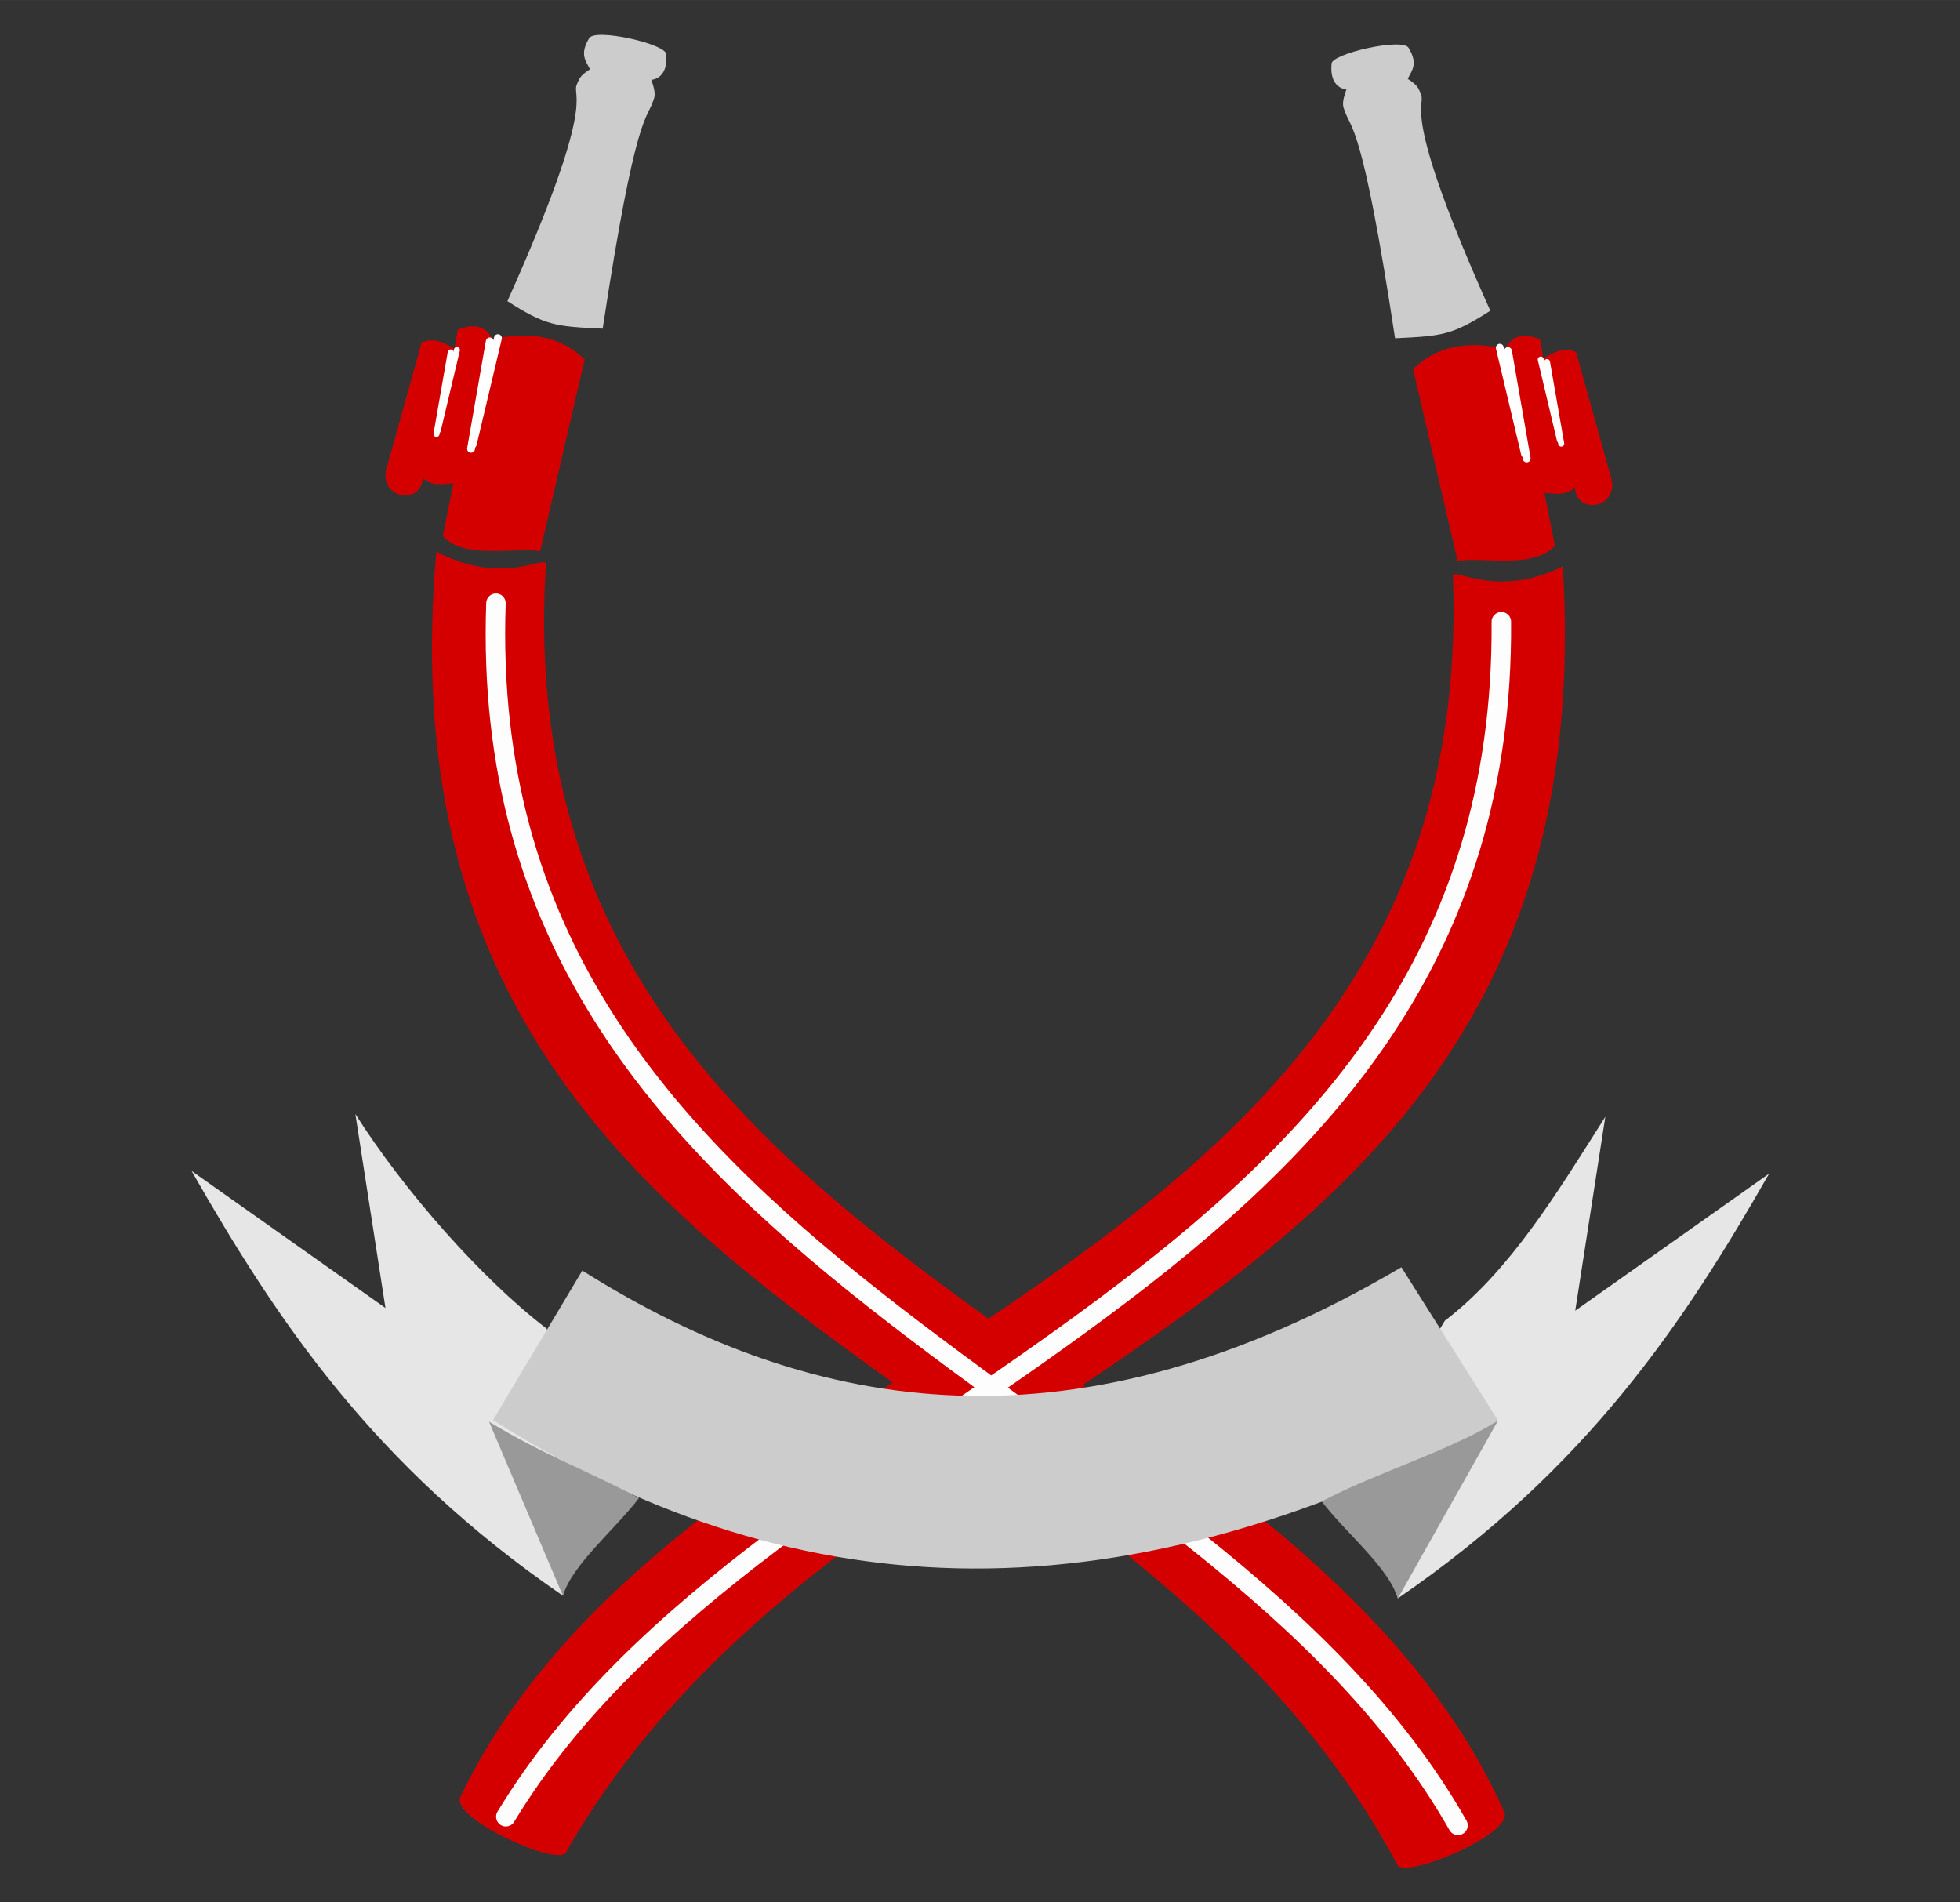
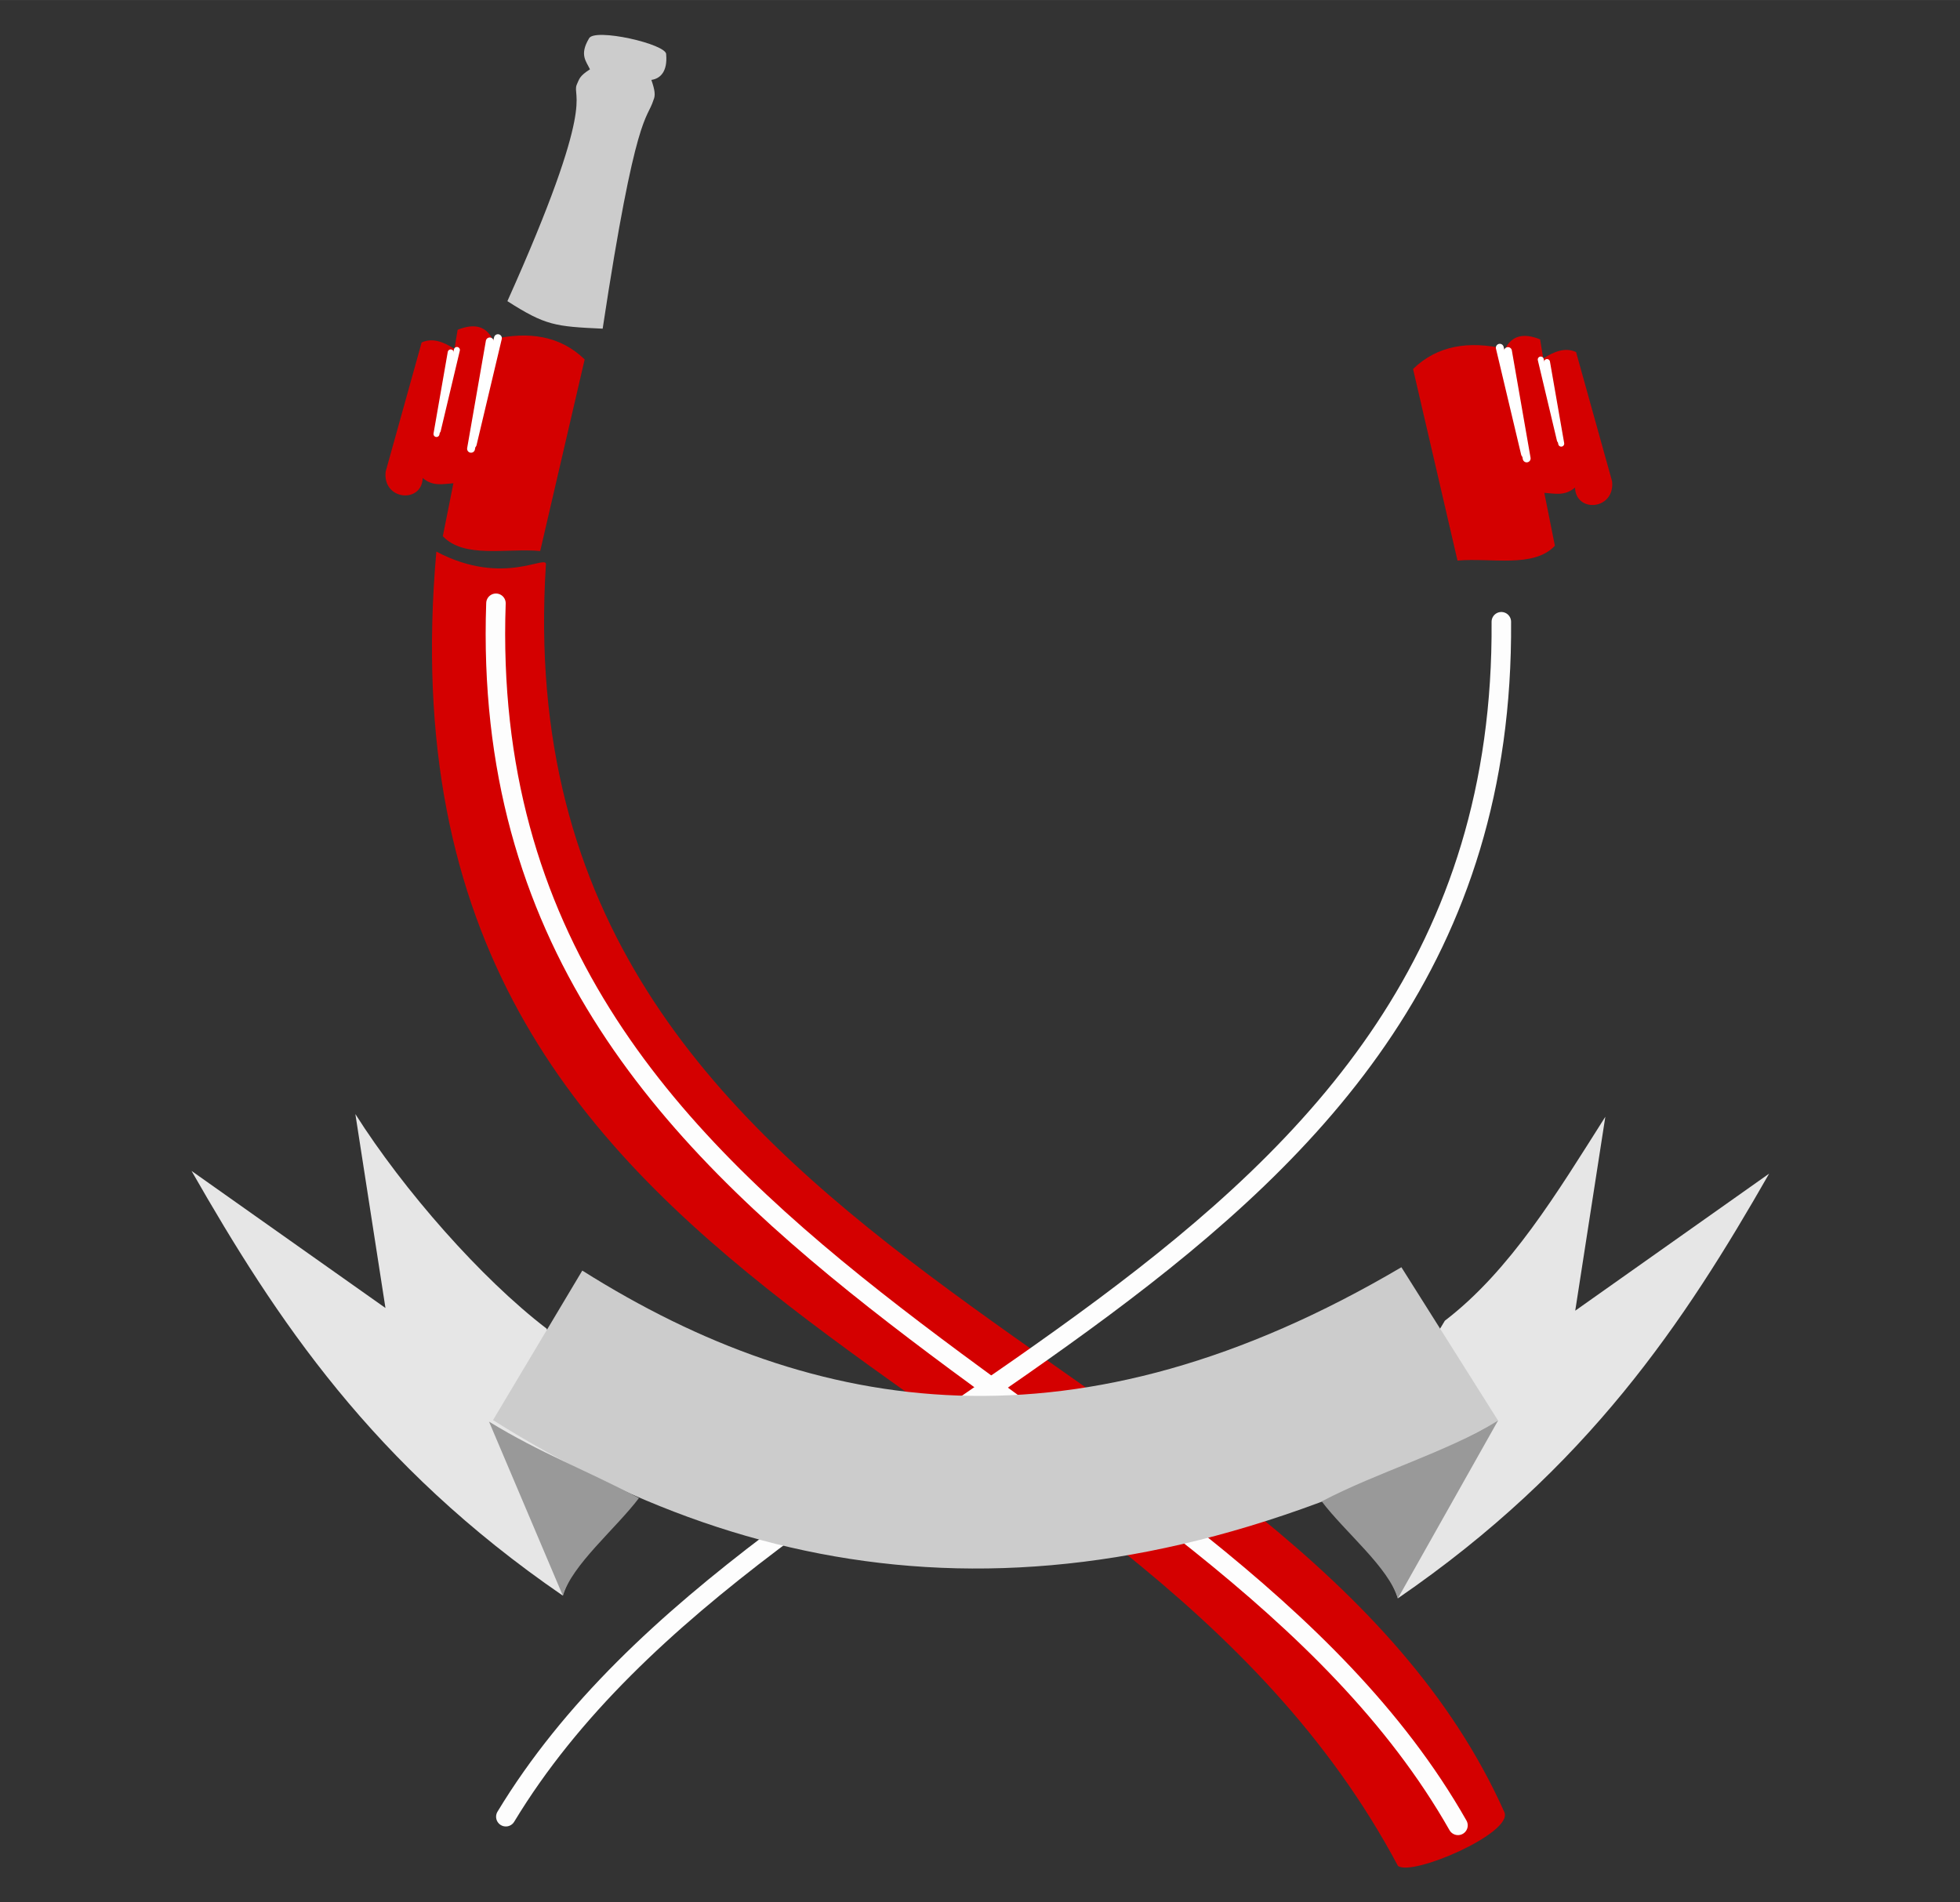
<svg xmlns="http://www.w3.org/2000/svg" width="199.3mm" height="193.42mm" version="1.1" viewBox="0 0 706.19 685.34">
  <rect x="0" y="0" width="706.19" height="685.34" fill="#333333" stroke="none" />
  <g transform="translate(-24.704 -135.92)">
    <g transform="translate(-1067.1 -274.29)">
      <g transform="translate(-8.5147e-6 -8.1872e-6)">
        <g transform="translate(1763.4 -1161.1)">
          <g transform="translate(-8.5147e-6 -8.1872e-6)">
            <g transform="translate(-50.094 95.76)">
              <g transform="translate(-8.5147e-6 -8.1872e-6)">
                <g transform="translate(-208.2 360.81)">
                  <g transform="translate(-8.5147e-6 -8.1872e-6)">
                    <g transform="translate(2212.8 1661.7)">
                      <g transform="translate(-8.5147e-6 -8.1872e-6)">
                        <g transform="matrix(2.212 0 0 2.212 -3074.1 -1294.5)">
                          <g transform="translate(-1.186 -1.334)">
                            <path d="m292.74 555.68c-10.658-8.157-23.296-22.562-31.14-34.939l4.901 31.586-31.586-22.328c13.787 24.115 29.487 47.91 60.449 69.162 1.461-4.374 3.835-6.207 10.907-14.388z" fill="#e6e6e6" />
                            <path d="m292.63 431.34c-7.216 114.93 121.56 125.69 156.13 203.12 1.46 3.381-15.015 10.508-17.34 8.743-45.122-84.829-167.78-87.55-156.63-214.08 11.142 5.888 18.266 0.138 17.843 2.212z" fill="#d40000" />
-                             <path d="m440.39 433.26c4.03 115.08-125 122.28-161.7 198.72-1.553 3.34 14.718 10.92 17.091 9.22 47.455-83.546 170.14-82.869 162.5-209.66-11.301 5.578-18.263-0.368-17.897 1.717z" fill="#d40000" />
                            <path d="m284.5 437.54c-3.786 108.56 116.13 127.62 156.7 199.06v0 0" fill="none" stroke="#fdfdfd" stroke-linecap="round" stroke-width="3.176" />
                            <path d="m448.26 440.55c0.778 108.62-119.62 124.35-162.15 194.64v0 0" fill="none" stroke="#fdfdfd" stroke-linecap="round" stroke-width="3.176" />
-                             <path d="m433.19 347.13c1.565 2.64 0.447 3.671-0.172 5 1.768 1.128 1.73 1.596 2.155 2.5 0.844 2.156-3.484 2.335 11.294 35.261-6.207 3.969-7.759 4.127-15.518 4.483-5.427-35.779-7.223-33.879-8.276-37.244-0.353-0.78-0.226-1.621 0.345-3.276-1.457-0.2-2.654-1.365-2.414-4.138-0.224-1.679 11.844-4.413 12.587-2.586z" fill="#ccc" />
                            <path d="m433.88 399.38 7.242 31.209c5.485-0.494 12.405 1.266 15.863-2.414l-1.724-8.621c1.667 0.099 3.334 0.581 5-0.862 0.141 4.218 6.57 3.633 6.035-1.034l-5.862-21.036c-1.782-0.817-3.563-0.082-5.345 1.035l-0.517-3.104c-2.696-1.081-4.62-0.618-5.69 1.552-5.916-1.35-11.034-0.572-15.001 3.276z" fill="#d40000" />
                            <path d="m455.7 398.25 2.317 13.29" fill="#fff" stroke="#fff" stroke-linecap="round" stroke-linejoin="round" stroke-width=".975px" />
                            <path d="m454.68 397.84 3.118 13.125" fill="#fff" stroke="#fff" stroke-linecap="round" stroke-linejoin="round" stroke-width=".975px" />
                            <path d="m449.34 396.46 3.048 17.487" fill="#fff" stroke="#fff" stroke-linecap="round" stroke-linejoin="round" stroke-width="1.283px" />
                            <path d="m448.01 395.92 4.103 17.27" fill="#fff" stroke="#fff" stroke-linecap="round" stroke-linejoin="round" stroke-width="1.283px" />
                            <path d="m299.64 345.57c-1.565 2.64-0.447 3.671 0.172 5-1.768 1.128-1.73 1.596-2.155 2.5-0.844 2.156 3.484 2.335-11.294 35.261 6.207 3.968 7.759 4.127 15.518 4.483 5.427-35.779 7.223-33.879 8.276-37.244 0.353-0.78 0.226-1.622-0.345-3.276 1.457-0.2 2.654-1.365 2.414-4.138 0.224-1.679-11.844-4.413-12.587-2.586z" fill="#ccc" />
                            <path d="m298.95 397.82-7.242 31.209c-5.485-0.494-12.405 1.267-15.863-2.414l1.724-8.621c-1.667 0.099-3.334 0.581-5-0.862-0.141 4.218-6.57 3.633-6.035-1.034l5.862-21.036c1.782-0.817 3.563-0.082 5.345 1.035l0.517-3.104c2.696-1.081 4.62-0.618 5.69 1.552 5.916-1.35 11.034-0.572 15.001 3.276z" fill="#d40000" />
                            <path d="m277.13 396.68-2.317 13.29" fill="#fff" stroke="#fff" stroke-linecap="round" stroke-linejoin="round" stroke-width=".975px" />
                            <path d="m278.14 396.28-3.118 13.125" fill="#fff" stroke="#fff" stroke-linecap="round" stroke-linejoin="round" stroke-width=".975px" />
                            <path d="m283.49 394.89-3.048 17.487" fill="#fff" stroke="#fff" stroke-linecap="round" stroke-linejoin="round" stroke-width="1.283px" />
                            <path d="m284.82 394.36-4.103 17.27" fill="#fff" stroke="#fff" stroke-linecap="round" stroke-linejoin="round" stroke-width="1.283px" />
                            <path d="m439.06 554.4c10.658-8.157 18.296-20.843 26.14-33.22l-4.901 31.586 31.586-22.328c-13.787 24.114-29.487 47.91-60.449 69.162-1.461-4.374-3.835-6.207-10.907-14.388z" fill="#e6e6e6" />
                            <path d="m284.02 570.59 14.543-24.355c38.108 24.012 80.838 30.459 133.42-0.545l15.793 25.051c-64.224 34.446-116.51 29.573-163.76-0.152z" fill="#ccc" />
                            <path d="m431.39 599.66c-1.4-4.999-8.636-10.856-12.386-15.83 9.179-4.819 20.153-7.924 28.714-13.154z" fill="#999" fill-rule="evenodd" />
                            <path d="m295.41 599.22c1.4-4.999 8.636-10.967 12.386-15.941-9.179-4.819-15.863-7.208-24.424-12.438z" fill="#999" fill-rule="evenodd" />
                          </g>
                        </g>
                      </g>
                    </g>
                  </g>
                </g>
              </g>
            </g>
          </g>
        </g>
      </g>
    </g>
  </g>
</svg>